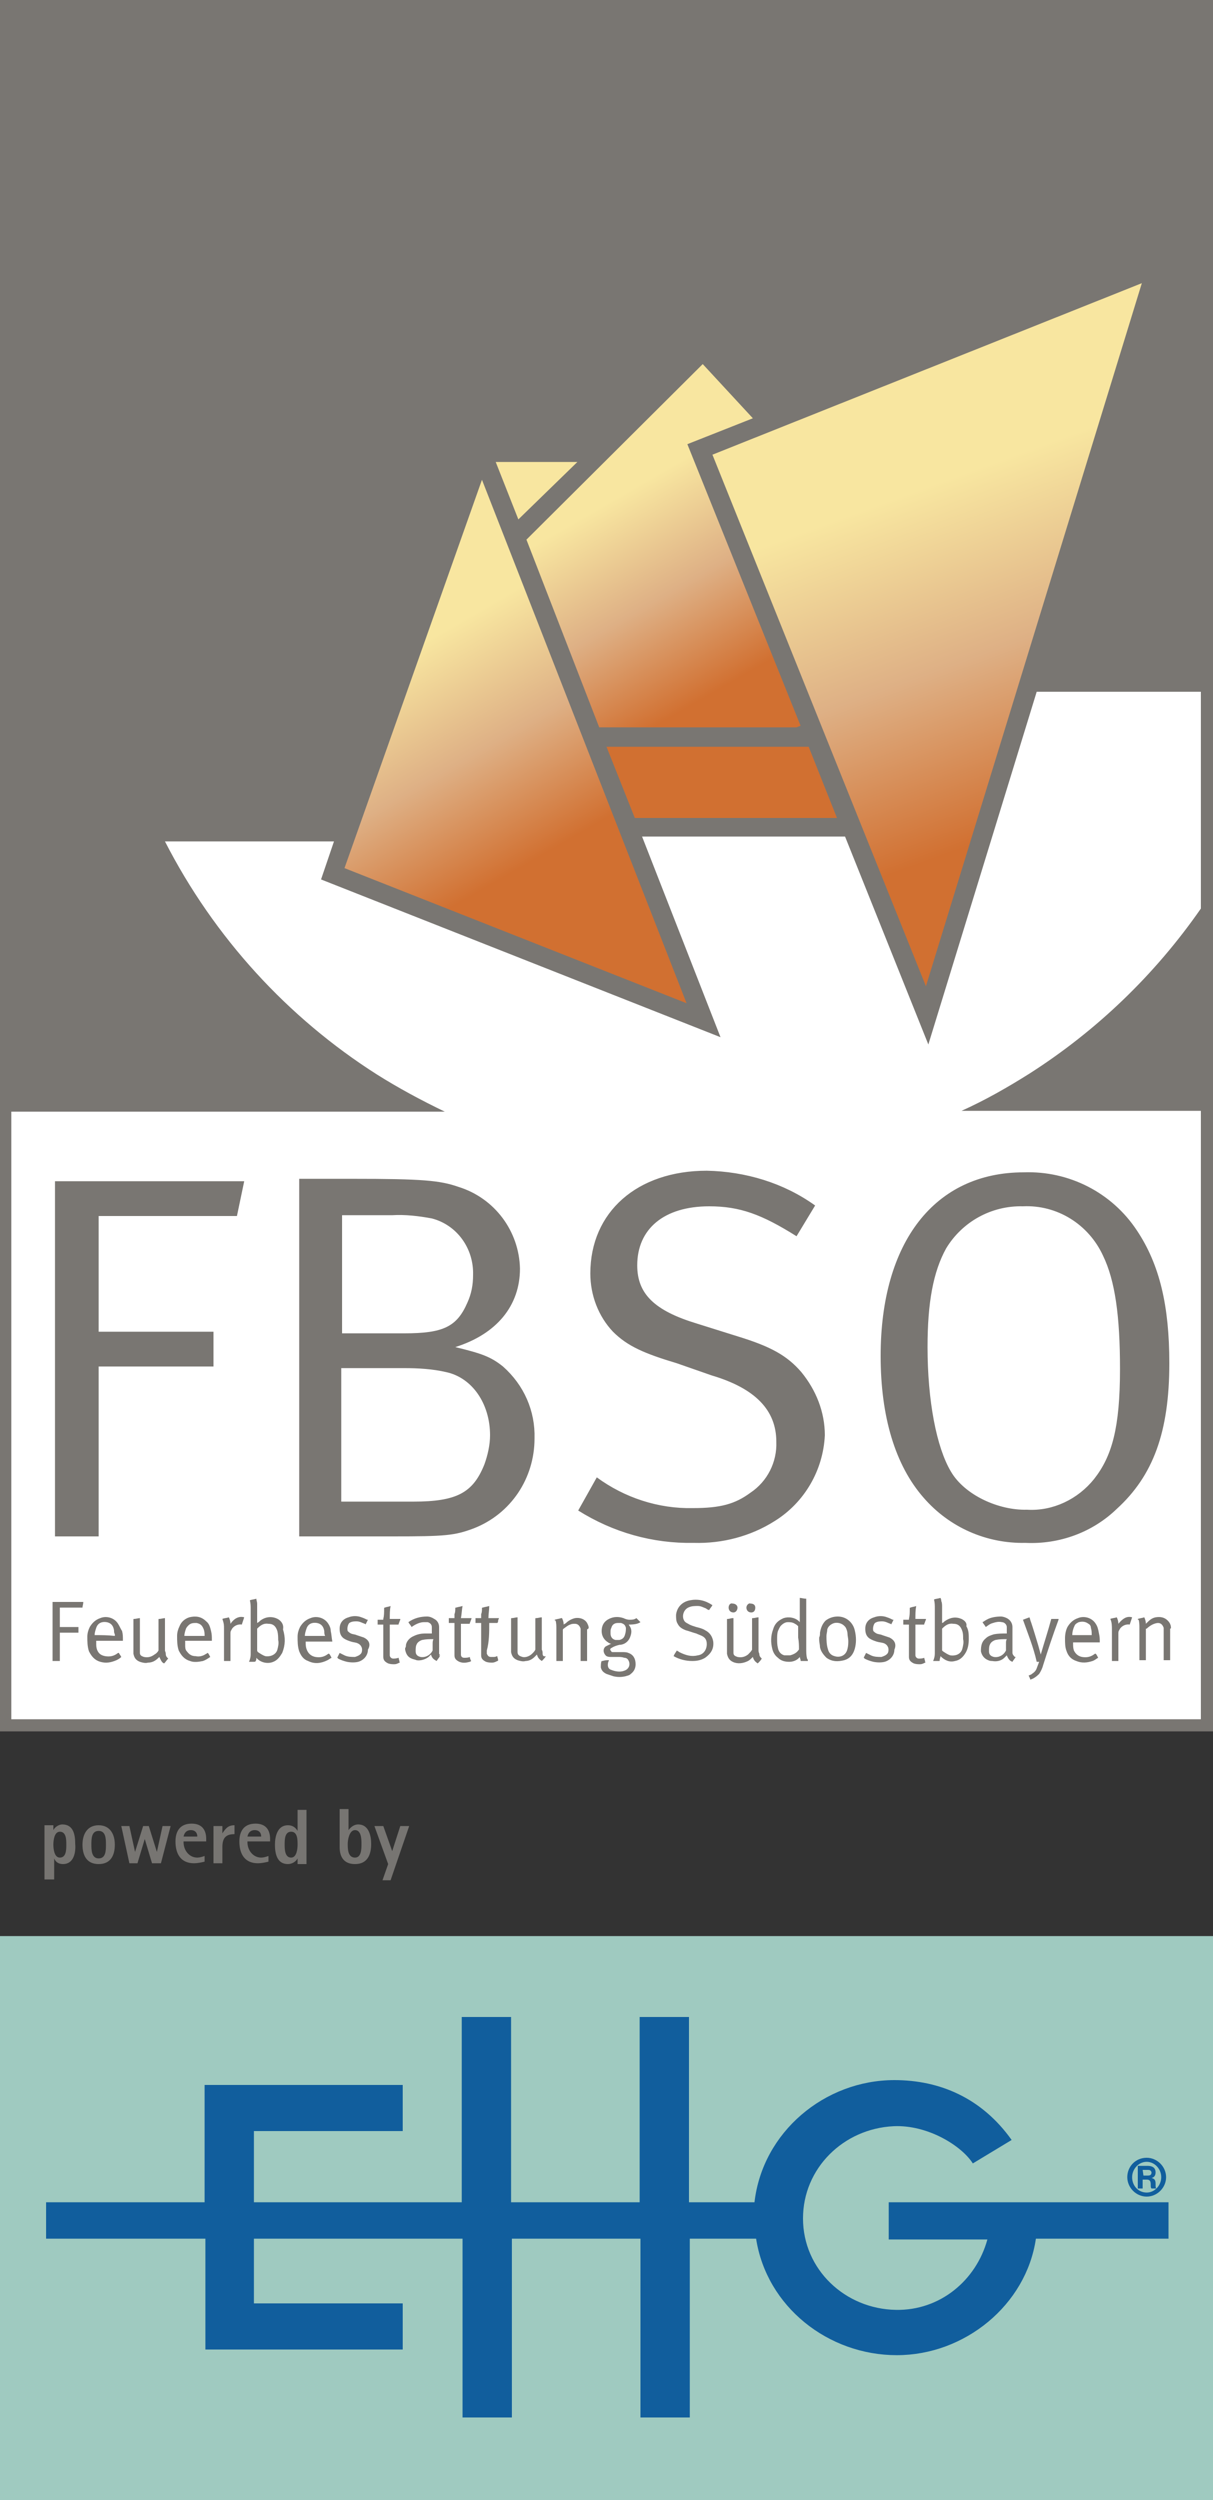
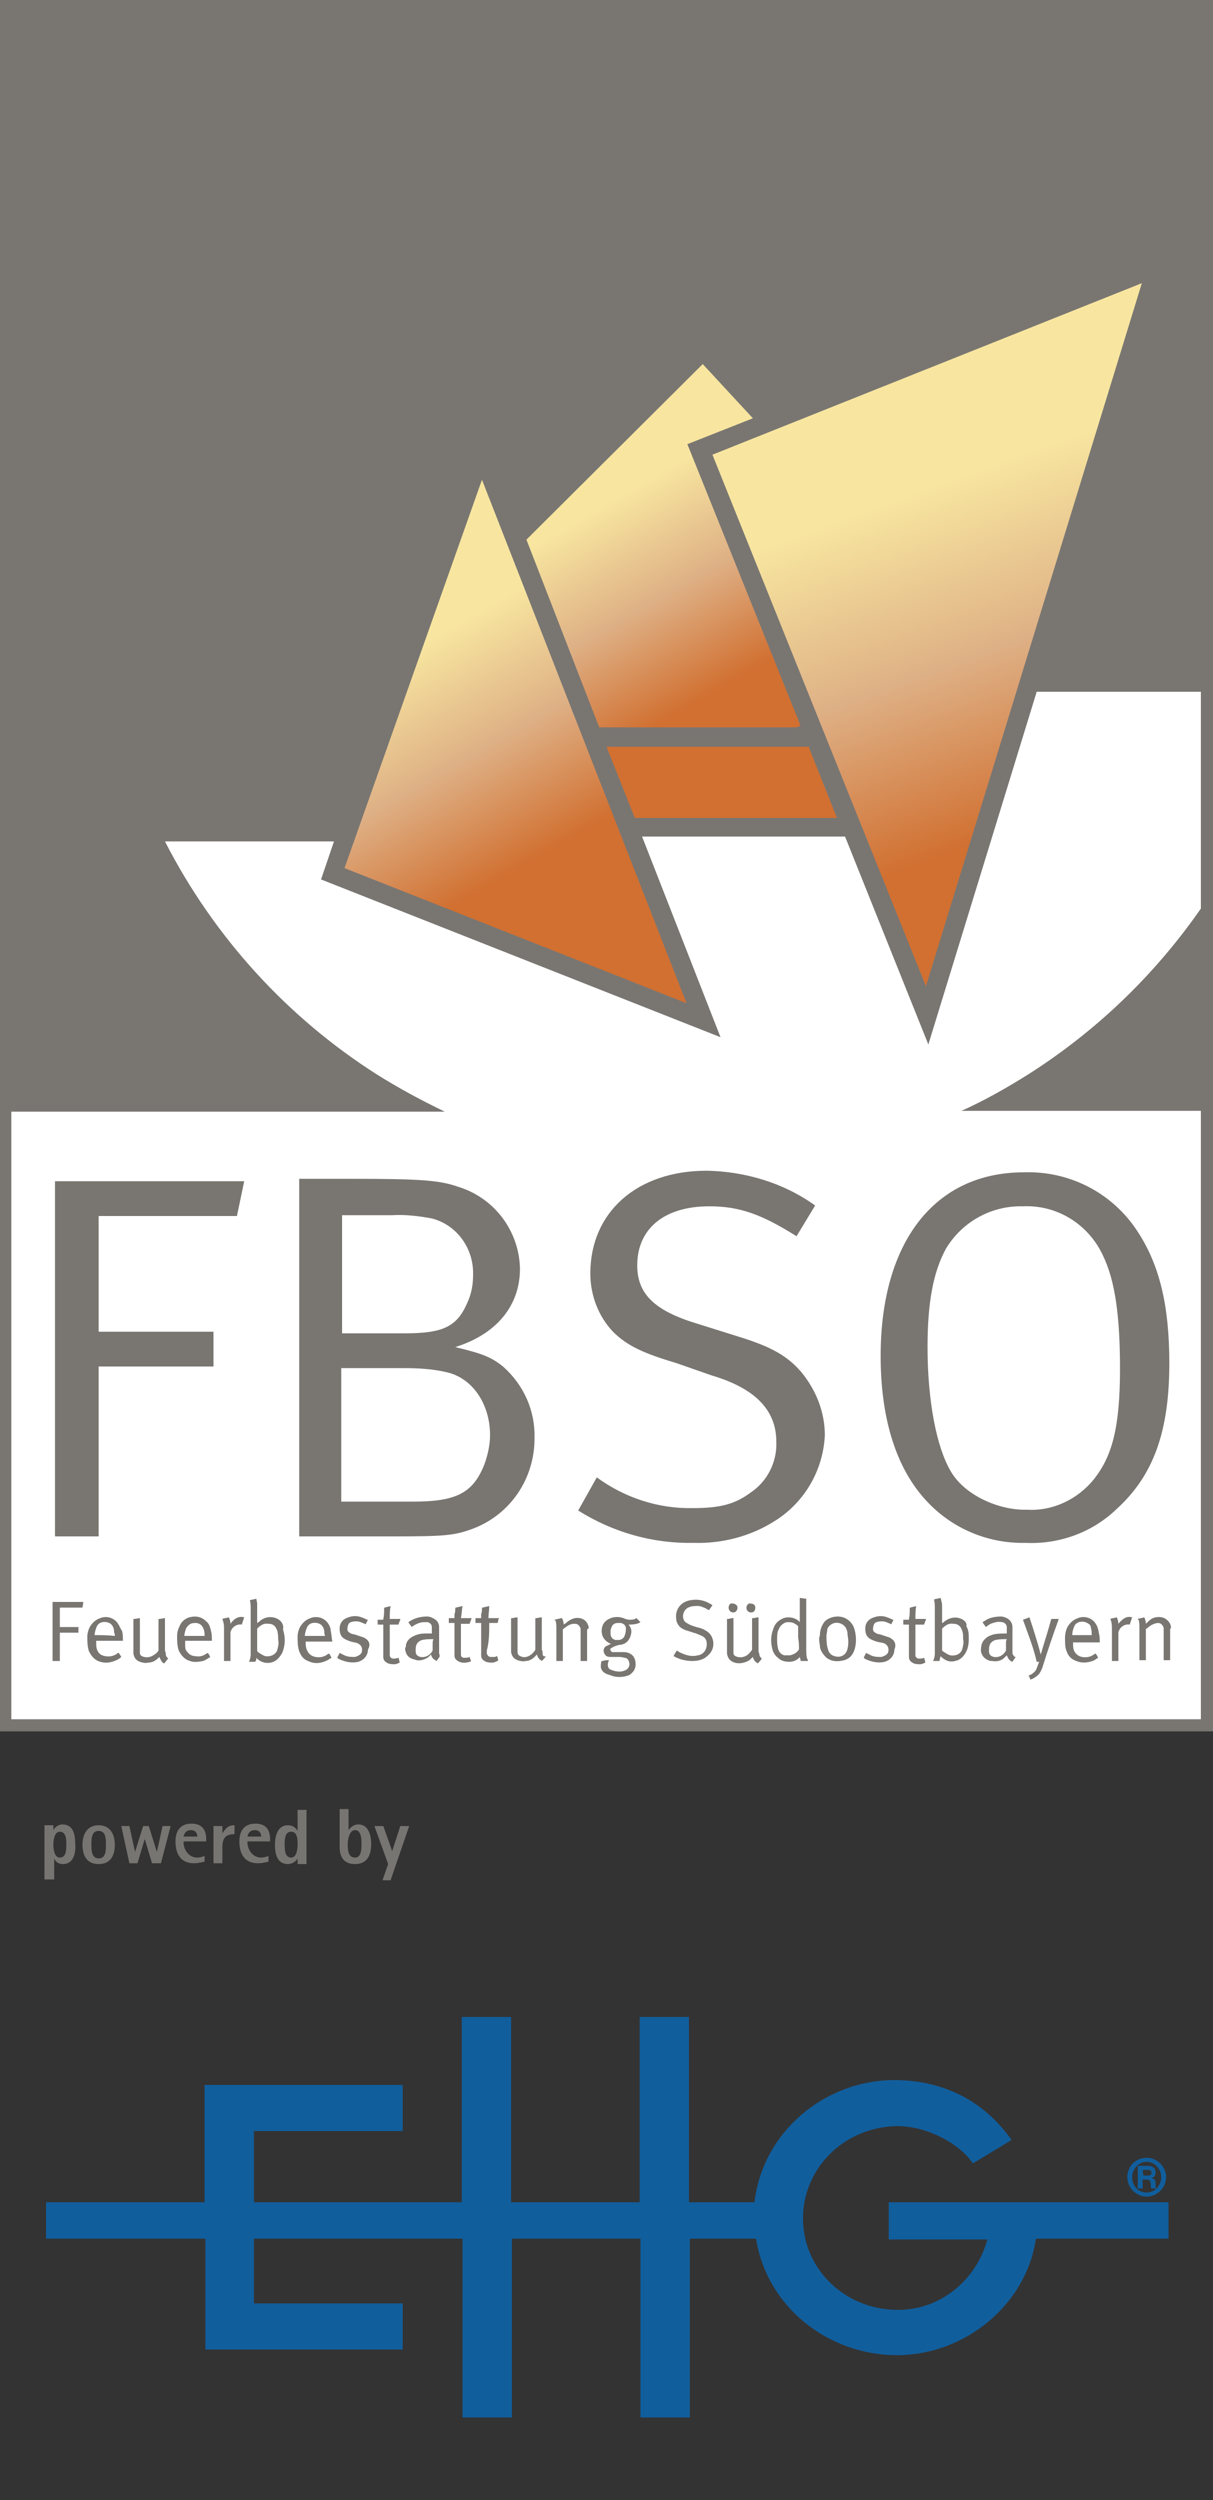
<svg xmlns="http://www.w3.org/2000/svg" xml:space="preserve" id="Ebene_1" x="0" y="0" style="enable-background:new 0 0 150 309" version="1.1" viewBox="0 0 150 309">
  <rect x="0" y="0" width="150" height="309" fill="#333333" stroke="none" />
  <style>.st1{fill:#797672}.st7{fill:#777572}.st9{fill:#115e9d}</style>
  <path d="M.7 1h148.5v212H.7z" style="fill:#fff" />
  <path d="M0 0v214h150V0H0zm1.4 212.6v-75.2H55c-2.9-1.4-5.7-2.9-8.4-4.6-11-7-20.1-16.9-26.2-28.8h20.9l-1.6 4.7 49.4 19.5-9.7-24.8h25.1l10.3 25.7 13.4-43.6h20.3v26.8c-5.7 8.2-12.9 15.1-21.2 20.4-2.7 1.7-5.5 3.3-8.4 4.6h29.6v75.2H1.4z" class="st1" />
  <path d="M12.2 150.3h17.1l.9-4.3H6.8v43.9h5.4v-21h14.2v-4.3H12.2zM62.2 168.9c-1.5-1.2-2.6-1.6-5.9-2.4 5.1-1.6 8-5.1 8-9.7-.1-4.6-3.1-8.7-7.6-10.1-2.3-.8-4.4-1-13.2-1H37v44.2h11.5c6.6 0 7.7-.1 10.1-1 4.6-1.8 7.5-6.2 7.5-11.1.1-3.4-1.3-6.6-3.9-8.9zm-20-18.7h6.3c1.6-.1 3.3.1 4.9.4 3.1.8 5.2 3.7 5.1 7 0 1.2-.2 2.3-.7 3.4-1.3 3-3 3.8-7.8 3.8h-7.7v-14.6zM59.9 181c-1.4 3.5-3.4 4.6-8.8 4.6h-8.9v-16.5H50c1.7 0 3.5.1 5.2.5 3.2.7 5.4 3.9 5.4 7.8 0 1.2-.3 2.5-.7 3.6zM92.8 184.5c-1.9 1.4-3.7 1.9-7.1 1.9-4.3.1-8.5-1.3-11.9-3.8l-2.3 4.1c4.3 2.7 9.2 4.1 14.3 4 3.5.1 7-.8 10-2.7 3.7-2.3 6-6.3 6.2-10.6 0-2.9-1.1-5.6-2.9-7.8-1.8-2.1-3.9-3.2-7.8-4.4l-5.1-1.6c-5.3-1.6-7.4-3.7-7.4-7.2 0-4.5 3.3-7.3 8.9-7.3 3.8 0 6.5 1 10.8 3.7l2.3-3.8c-3.9-2.8-8.6-4.2-13.4-4.3-8.6 0-14.4 5.1-14.4 12.7 0 2.7 1 5.3 2.8 7.2 1.8 1.8 3.9 2.7 7.9 3.9L88 170c5.4 1.6 8 4.3 8 8.2.1 2.5-1.1 4.9-3.2 6.3zM138.1 186.5c4.5-4.1 6.5-9.5 6.5-18 0-7.1-1.2-12.2-4-16.4-3.1-4.7-8.4-7.4-14-7.2-11 0-17.7 8.6-17.7 22.7 0 7.5 1.8 13.5 5.3 17.5 3.2 3.7 7.8 5.7 12.6 5.6 4.2.2 8.3-1.3 11.3-4.2zm-20.5-4.6c-1.8-3-2.9-8.8-2.9-15.4 0-5.5.7-9.3 2.3-12.2 2-3.3 5.6-5.3 9.5-5.2 4.2-.2 8.1 2.2 9.9 6.1 1.5 3.1 2.1 7.5 2.1 14 0 7.3-1 10.8-3.2 13.6-2 2.5-5.1 4-8.3 3.8-3.5.1-7.7-1.8-9.4-4.7zM34.5 200.2c-.6-.4-1.5-.5-2.3.1-.1.1-.2.2-.4.3v-2.4c0-.2-.1-.4-.1-.6-.3.1-.6.1-.8.2.1.4.1.7.1 1.1v5.4c0 .3 0 .5-.1.8 0 .1-.1.2-.1.3h.5c.3 0 .3 0 .4-.3v-.2c.5.6 1.4.8 2.1.5.5-.2.8-.6 1.1-1.1.4-1 .4-1.9.1-2.9.1-.5-.1-.9-.5-1.2zm-.2 3.7c-.2.7-1 .9-1.5.8-.3-.1-.6-.3-.9-.5 0 0-.1-.1-.1-.2v-2.7c.4-.4.8-.7 1.4-.6.6 0 .9.3 1.1.9.1.4.1.8.1 1.1.1.4 0 .8-.1 1.2zM14.6 200.7c-.5-.8-1.5-1-2.2-.7-.6.2-1 .6-1.3 1.1-.2.4-.3.8-.3 1.2 0 .6 0 1.2.2 1.8.3.6.7 1.1 1.4 1.3.7.2 1.3.1 2-.2.2-.1.4-.2.6-.4-.1-.2-.2-.3-.3-.5h-.1c-.5.4-1 .5-1.6.4-.5-.1-.8-.3-1-.8-.1-.3-.1-.5-.1-.8v-.3h3.3v-.1c0-.4 0-.7-.1-1.1-.2-.3-.3-.6-.5-.9zm-2.9 1.4c0-.3.1-.6.2-.9.2-.6.7-.8 1.3-.7.5.1.8.4.9 1 0 .2 0 .3.1.5v.2c-.9-.1-1.7-.1-2.5-.1zM25.5 200.4c-.6-.6-1.3-.7-2.1-.5-.6.2-1 .6-1.2 1.1-.2.4-.3.8-.3 1.2 0 .6 0 1.2.2 1.8.3.6.7 1.1 1.4 1.3.5.2 1.1.1 1.6 0 .3-.1.6-.3.9-.5-.1-.2-.2-.4-.3-.5-.1 0-.1.1-.2.1-.4.3-.9.4-1.3.3-.5 0-.8-.2-1.1-.6-.2-.2-.2-.5-.2-.8v-.5h3.3v-.1c0-.4 0-.7-.1-1.1-.1-.4-.2-.9-.6-1.2zm-2.7 1.8c0-.3.1-.6.2-.9.1-.2.2-.3.3-.4.3-.3.6-.3 1-.3.5.1.7.3.9.8.1.3.1.5.1.8h-2.5zM40.9 201.6c0-.3-.1-.6-.3-.9-.5-.8-1.5-1-2.2-.7-.6.2-1 .6-1.3 1.1-.2.4-.3.8-.3 1.2 0 .6 0 1.2.2 1.8.2.5.5 1 1.1 1.2.8.4 1.6.3 2.4-.1.2-.1.3-.2.5-.3-.1-.2-.2-.4-.3-.5h-.1c-.5.4-1 .5-1.6.4-.5-.1-.9-.4-1.1-1-.1-.3-.1-.6-.1-.9h3.3c-.1-.5-.1-.9-.2-1.3zm-3.2.6c0-.3.1-.6.2-.9.2-.6.7-.8 1.3-.7.5.1.8.4.9 1 0 .2 0 .4.1.6h-2.5zM20.4 204v-4c-.2 0-.5.1-.7.1-.1 0-.1 0-.1.1V204c-.1.2-.3.4-.5.5-.4.3-.8.4-1.3.3-.3-.1-.5-.2-.5-.5V200c-.2 0-.5.1-.7.1-.1 0-.1 0-.1.1v4.2c.1.5.3.8.8 1 .3.1.7.2 1 .1.5 0 .9-.2 1.3-.6l.1-.1c.2.4.3.7.6.8.2-.2.3-.4.5-.6-.2-.2-.3-.3-.3-.6 0-.2-.1-.3-.1-.4zM6.5 205.3h.9v-3.5h2.3v-.7H7.4v-2.4H10.2c0-.2.1-.4.1-.7H6.5v7.3zM45 202.4l-.9-.3c-.2-.1-.5-.1-.7-.2-.2-.1-.3-.2-.4-.3-.1-.3 0-.8.2-1 .3-.2.6-.2.9-.2.4 0 .7.2 1 .3 0 0 .1 0 .1.1l.3-.6h-.1c-.2-.1-.4-.2-.7-.3-.5-.2-1.1-.2-1.6 0-.7.2-1.1.7-1.1 1.4 0 .5.1.9.5 1.2.3.2.6.3.9.4.3.1.6.1.8.2.5.2.7.7.5 1.2-.2.3-.5.4-.8.5-.4 0-.9 0-1.3-.2l-.6-.3-.3.6s.1 0 .1.1c.4.2.7.3 1.1.4.5.1 1 .1 1.4 0 .7-.2 1.2-.8 1.2-1.5.4-.7.1-1.2-.5-1.5zM48.3 198.5c-.2.1-.5.1-.7.2-.1 0-.1 0-.1.2 0 .4 0 .8-.1 1.2v.1h-.7v.6h.7v4c0 .4.2.6.6.8.3.1.5.1.8.1.2 0 .4-.1.6-.2 0 0 .1 0 0-.1 0-.2-.1-.3-.1-.5-.3.1-.5.1-.7.1-.2 0-.4-.2-.4-.4v-3.8h1c.1 0 .1 0 .1-.1.1-.2.1-.3.2-.5v-.1h-1.3c0-.6 0-1.1.1-1.6zM28.5 200.7c0-.3-.1-.6-.2-.8-.3.1-.6.1-.8.2.2.6.2.7.2 1.3v3.9h.8v-3.4c0-.1 0-.3.1-.4.2-.5.8-.8 1.3-.7l.3-.9c-.7-.2-1.3.2-1.7.8zM54.3 204.4v-3.3c0-.4-.2-.8-.6-1-.3-.2-.6-.3-.9-.3-.8 0-1.6.2-2.3.7.1.2.3.4.4.6.4-.3 1-.6 1.5-.6h.5c.3.1.5.3.5.6v.8h-.9c-.4 0-.9.1-1.3.3-.5.2-.9.6-1 1.1 0 .1 0 .3-.1.4v.2c.1.5.3.9.8 1.1.2.1.4.1.6.2.5.1 1.1-.1 1.5-.4l.3-.3c.1.4.3.6.7.8.1-.2.3-.4.4-.6 0 0-.1 0-.1-.1.2.1.1 0 0-.2zm-.8-1.2V204c-.3.6-.9.9-1.5.8-.4-.1-.6-.3-.6-.7 0-.3 0-.6.1-.8.1-.3.4-.5.7-.6.5-.1.9-.1 1.4-.1-.1.2-.1.4-.1.6zM79.2 200.5l-.5-.5c-.3.2-.5.2-.9.2-.2 0-.5-.1-.7-.2-.6-.2-1.2-.2-1.8.1-.6.3-.9.8-.9 1.5 0 .6.3 1.1.8 1.4.1.1.2.1.4.2h-.1l-.6.3c-.4.3-.3.9.1 1.2.2.1.4.1.6.1h.8c.3 0 .5 0 .8.1.2 0 .4.1.5.3.3.5.1 1.1-.5 1.3-.5.2-1.1.1-1.6-.1-.4-.1-.5-.5-.4-.9 0-.1.1-.2.1-.3-.3 0-.5 0-.8.1h-.1c-.1.2-.1.5-.1.8.1.4.3.6.7.8l.9.3c.5.1.9.1 1.4 0 .3-.1.5-.1.7-.3.4-.3.6-.7.6-1.2 0-.7-.3-1.2-.9-1.4-.2-.1-.5-.1-.8-.1h-1.1c-.1 0-.2 0-.2-.1-.1-.1-.2-.2-.1-.3 0-.1.1-.1.1-.1.3-.2.6-.3 1-.4.6 0 1.1-.4 1.3-.9.2-.5.3-1-.1-1.5 0 0 0-.1-.1-.1.8 0 1.2-.1 1.5-.3zm-1.9 1.5c-.1.4-.3.6-.7.7h-.5c-.4-.1-.6-.4-.6-.8v-.2c0-.2 0-.3.1-.5.1-.4.4-.6.8-.6h.4c.3.1.5.2.6.6 0 .2 0 .5-.1.8zM99.7 203.8V197.6c-.3 0-.6-.1-.8-.1v3c-.5-.6-1.4-.7-2-.5-.7.3-1.1.7-1.3 1.4-.3.8-.3 1.6-.1 2.4.1.4.3.8.7 1.1.4.4.9.5 1.4.5.5 0 1-.2 1.3-.6 0 .1.1.3.1.4 0 .1 0 .1.1.1h.8c0-.1 0-.2-.1-.3-.1-.4-.1-.8-.1-1.2zm-.9 0c0 .1 0 .1-.1.2-.2.3-.6.5-1 .6H97c-.4-.1-.7-.4-.8-.9-.1-.4-.1-.8-.1-1.1 0-.3 0-.7.1-1 .1-.2.2-.5.4-.7.2-.2.5-.4.8-.4.3 0 .6 0 .9.2.2.1.3.2.4.3V202.4c.1.6.1 1 .1 1.4zM87.2 201.5c-.3-.2-.7-.3-1.1-.4-.3-.1-.7-.2-1-.4-.2-.1-.4-.2-.5-.4-.3-.5-.1-1.3.5-1.6.4-.2.8-.2 1.2-.2.4 0 .7.2 1 .3.1.1.3.2.4.2.1-.2.3-.4.4-.6-.9-.6-1.8-.8-2.8-.6-1 .2-1.6.9-1.7 1.8 0 .4 0 .8.2 1.1.2.4.5.6 1 .8.4.1.9.3 1.3.4.2.1.5.2.7.3.4.2.6.5.6 1 0 .7-.4 1.3-1.1 1.4-.8.2-1.5 0-2.3-.4-.1-.1-.2-.1-.3-.2-.1.2-.3.4-.4.7.7.4 1.5.6 2.3.6.6 0 1.1-.1 1.6-.4.7-.5 1.1-1.1 1-2-.1-.6-.4-1.1-1-1.4zM67.1 204.4c0-.2 0-.3-.1-.5v-4c-.2 0-.5.1-.7.1-.1 0-.1 0-.1.1V203.9c-.1.2-.2.3-.4.5-.3.3-.8.5-1.2.4-.3-.1-.6-.2-.6-.6v-4.3c-.2 0-.5.1-.7.1-.1 0-.1 0-.1.1V204.2c.1.5.3.8.8 1 .3.1.7.2 1 .1.4 0 .8-.2 1.1-.5l.3-.3c.1.4.3.6.6.8.2-.2.4-.4.5-.6-.3.1-.4-.1-.4-.3zM93.8 203.9v-4c-.2 0-.5.1-.7.1-.1 0-.1 0-.1.1V203.9c-.1.2-.3.4-.5.6-.4.3-.8.4-1.3.3-.3-.1-.5-.2-.5-.5V200h-.1c-.2 0-.4.1-.6.1-.1 0-.1 0-.1.1v4.2c.1.5.3.8.7 1 .6.3 1.3.2 1.9-.1.2-.1.4-.3.6-.5.1.4.3.6.6.8.2-.2.4-.4.5-.6-.2-.2-.3-.3-.3-.6-.1-.2-.1-.3-.1-.5zM72.8 201.2c0-.2-.1-.4-.2-.6-.3-.5-.9-.7-1.5-.6-.4.1-.8.3-1.1.6-.1.1-.2.1-.3.2v-.1c0-.2-.1-.5-.2-.7h-.1c-.3.1-.5.1-.8.2 0 .1 0 .1.1.1.1.3.1.7.1 1v4h.8V201.5c0-.1 0-.1.1-.2.3-.2.5-.4.8-.5.2-.1.4-.1.6-.1.4 0 .6.3.7.6v4h.8v-3.9c.2-.1.2-.2.2-.2zM57.2 198.5c-.1 0-.1 0 0 0-.3.1-.5.1-.8.2-.1 0-.1 0-.1.1 0 .2 0 .5-.1.7v.5h-.7v.6h.7v4c0 .4.2.6.6.8.5.2.9.1 1.3 0 .2-.1.2-.1.1-.2 0-.1-.1-.2-.1-.4-.2.1-.5.1-.7.1-.3 0-.4-.2-.4-.4v-3.8h1c.1 0 .1 0 .1-.1.1-.2.1-.3.2-.5v-.1H57c.1-.5.1-1 .2-1.5zM60.5 200.6h1c.1-.1.1-.2.1-.3 0-.1.1-.2.1-.3h-1.3c0-.5.1-1 .1-1.5-.3.1-.5.1-.8.2-.1 0-.1 0-.1.1 0 .2 0 .5-.1.7v.5h-.7v.6h.7v4c0 .4.2.6.6.8.3.1.5.1.8.1.2 0 .4-.1.6-.2 0 0 .1 0 .1-.1 0-.2-.1-.3-.1-.5-.1 0-.2.1-.4.1h-.4c-.3 0-.4-.2-.5-.4v-.4c.3-1.1.3-2.2.3-3.4 0 .1 0 0 0 0zM92.3 198.7c0 .3.2.6.6.6.3 0 .5-.2.5-.6 0-.3-.2-.5-.6-.5-.2-.1-.5.2-.5.5zM90.1 198.7c0 .3.2.6.6.6.3 0 .5-.3.5-.6s-.3-.5-.6-.5c-.3-.1-.5.2-.5.5zM103.6 199.8c-.6 0-1.1.2-1.5.5-.4.4-.6.9-.7 1.5 0 .2 0 .4-.1.6V202.7c0 .3.1.6.1.9.1.5.4.9.8 1.3.7.5 1.4.5 2.2.3.7-.2 1.1-.7 1.3-1.4.2-.7.2-1.5 0-2.3-.2-.9-1-1.7-2.1-1.7zm1.2 4c-.2.9-1 1.1-1.6.9-.4-.1-.7-.4-.8-.8-.2-.6-.2-1.2-.2-1.7 0-.3.1-.5.1-.8.1-.4.5-.7.9-.8.5-.1 1.1.1 1.4.6.1.2.2.5.2.7 0 .3.1.6.1.9 0 .3 0 .6-.1 1zM118.9 200.1c-.7-.3-1.4-.2-2.1.3-.1.1-.2.2-.3.2v-2c0-.2 0-.5-.1-.7 0-.1 0-.2-.1-.4-.3.1-.6.1-.8.2.1.4.1.7.1 1.1v5.4c0 .3 0 .5-.1.8 0 .1-.1.2-.1.3h.7c.1 0 .1 0 .1-.1 0-.2.1-.3.1-.5.5.5 1.1.8 1.8.6.6-.1 1-.5 1.3-1 .3-.5.4-1.1.4-1.7 0-.6 0-1.1-.3-1.6.1-.4-.2-.7-.6-.9zm.1 3.7c-.2.7-.9.9-1.5.8-.3-.1-.6-.3-.9-.5l-.1-.1v-2.7c.4-.4.8-.7 1.4-.6.6 0 .9.3 1.1.9.1.3.1.6.1 1 .1.4 0 .8-.1 1.2zM125.2 204.3v-3.2c0-.5-.3-.9-.7-1.1-.2-.1-.5-.2-.7-.2-.6 0-1.3.1-1.8.4-.2.1-.3.2-.5.3.1.2.3.4.4.6.3-.2.5-.4.9-.5.3-.1.7-.2 1.1-.1.3 0 .6.3.6.6v.8h-.1c-.5 0-1 0-1.5.1-.3.1-.7.2-1 .5-.5.4-.6.9-.6 1.6.1.5.4.9.9 1.1.2.1.4.1.5.1.5.1 1.1 0 1.5-.4l.3-.3c.2.5.4.7.7.8.1-.2.3-.4.4-.6h-.1c-.1-.1-.3-.3-.3-.5zm-.8-1.2v.9c-.3.6-.9.9-1.5.8-.4-.1-.6-.3-.6-.7 0-.3 0-.6.1-.8.1-.3.4-.5.7-.6.5-.1.9-.1 1.4-.1-.1.2-.1.3-.1.5zM135.5 200.7c-.5-.8-1.5-1-2.2-.7-.6.2-1 .6-1.3 1.1-.2.4-.3.9-.3 1.4 0 .6 0 1.1.2 1.6.2.6.6 1 1.2 1.2.7.3 1.4.2 2 0 .3-.1.5-.3.7-.4-.1-.2-.2-.4-.3-.5h-.1c-.5.4-1 .5-1.6.4-.5-.1-.8-.4-1-.8-.1-.3-.1-.6-.1-.8v-.2h3.3c0-.4 0-.7-.1-1.1-.1-.6-.2-.9-.4-1.2zm-2.9 1.4c0-.4.1-.8.3-1.2.1-.2.3-.3.5-.4.4-.1.8-.1 1.2.2.2.1.3.3.3.5.1.3.1.6.1.9h-2.4zM130 200.1c-.4 1.5-.9 3-1.3 4.4v.1-.1c-.1-.4-.2-.7-.3-1.1-.3-1-.6-2-.9-2.9-.1-.2-.1-.4-.2-.6-.3.1-.5.2-.8.3.6 1.7 1.3 3.4 1.7 5.2h.3c-.1.3-.2.5-.3.8-.1.3-.3.5-.6.7-.1.1-.2.1-.4.2.1.2.2.4.2.5.4-.1.8-.4 1.1-.7.2-.3.4-.7.5-1.1.6-1.9 1.2-3.7 1.9-5.6v-.1h-.9c0-.1 0-.1 0 0zM144.8 201.2c0-.3-.1-.6-.4-.9-.4-.4-.9-.5-1.5-.4-.5.1-.8.4-1.1.7l-.1.1c0-.3-.1-.6-.2-.8-.3.1-.5.1-.8.2 0 .1 0 .1.1.1.1.3.1.7.1 1v4h.8V201.4c0-.1 0-.1.1-.1.2-.2.5-.4.7-.5.2-.1.5-.2.7-.2.4 0 .6.3.7.6v4h.8v-3.9c.1 0 .1-.1.1-.1zM110 202.4l-.9-.3c-.2-.1-.5-.1-.7-.2-.2-.1-.3-.2-.4-.3-.1-.3 0-.8.2-1 .3-.2.6-.2.9-.2.4 0 .7.2 1 .3 0 0 .1 0 .1.1l.3-.6h-.1c-.2-.1-.4-.2-.7-.3-.5-.2-1.1-.2-1.6 0-.7.2-1.1.7-1.1 1.4 0 .5.1.9.5 1.2.3.2.6.3.9.4.3.1.6.1.9.2.5.2.7.7.5 1.2-.2.3-.5.4-.8.5-.4 0-.9 0-1.3-.2l-.6-.3-.3.6s.1 0 .1.1c.4.2.7.3 1.1.4.5.1 1 .1 1.4 0 .7-.2 1.2-.8 1.2-1.5.3-.7 0-1.2-.6-1.5zM113.3 198.5c-.2.1-.5.1-.7.2-.1 0-.1 0-.1.2 0 .4 0 .8-.1 1.2v.1h-.7v.6h.7v4c0 .4.2.6.6.8.3.1.5.1.8.1.2 0 .4-.1.6-.2 0 0 .1 0 0-.1 0-.2-.1-.3-.1-.5-.2.1-.5.1-.7.1-.2 0-.4-.2-.4-.4v-3.8h1c.1 0 .1 0 .1-.1.1-.2.1-.3.2-.5v-.1h-1.3c0-.6 0-1.1.1-1.6zM138.3 200.7c0-.3-.1-.6-.2-.8-.3.1-.6.1-.8.2.2.4.2.9.2 1.3v3.9h.8v-3.4c0-.1 0-.3.1-.4.2-.5.8-.8 1.3-.7l.3-.9c-.7-.2-1.2.2-1.7.8z" class="st1" />
  <linearGradient id="SVGID_1_" x1="69.83" x2="44.746" y1="115.668" y2="72.223" gradientUnits="userSpaceOnUse">
    <stop offset=".2" style="stop-color:#d17031" />
    <stop offset=".5" style="stop-color:#deb085" />
    <stop offset=".8" style="stop-color:#f8e6a0" />
  </linearGradient>
  <path d="m42.6 107.3 17-48L84.9 124z" style="fill:url(#SVGID_1_)" />
  <linearGradient id="SVGID_00000052796822545290907630000015532931976597670830_" x1="139.163" x2="114.344" y1="112.979" y2="44.787" gradientUnits="userSpaceOnUse">
    <stop offset=".2" style="stop-color:#d17031" />
    <stop offset=".5" style="stop-color:#deb085" />
    <stop offset=".8" style="stop-color:#f8e6a0" />
  </linearGradient>
  <path d="m88.1 56.2 26.4 65.7L141.2 35z" style="fill:url(#SVGID_00000052796822545290907630000015532931976597670830_)" />
-   <path d="M61.3 57.1h10.1l-7.3 7.1z" style="fill:#f8e6a0" />
  <linearGradient id="SVGID_00000178912716305039269950000007779495153047796356_" x1="95.673" x2="73.274" y1="91.644" y2="52.847" gradientUnits="userSpaceOnUse">
    <stop offset=".2" style="stop-color:#d17031" />
    <stop offset=".5" style="stop-color:#deb085" />
    <stop offset=".8" style="stop-color:#f8e6a0" />
  </linearGradient>
  <path d="m74.1 89.9-9-23.2L86.9 45l6.2 6.7-8.1 3.2 14 34.8-.5.2z" style="fill:url(#SVGID_00000178912716305039269950000007779495153047796356_)" />
  <path d="M103.5 101.1h-25L75 92.3h25z" style="fill:#d17031" />
  <path d="M7.8 230.4c-.5 0-.9-.2-1.1-.7v2.6H5.5v-6.7h1.1v.6c.2-.4.7-.7 1.1-.7 1.4 0 1.6 1.3 1.6 2.4.1 1.1-.2 2.5-1.5 2.5zm-.4-4c-.7 0-.8 1.1-.8 1.6s.1 1.6.8 1.6c.8 0 .8-1 .8-1.6 0-.6 0-1.6-.8-1.6zM12.2 230.4c-1.5 0-2-1.1-2-2.4 0-1.3.6-2.4 2-2.4s2 1.1 2 2.4c0 1.3-.5 2.4-2 2.4zm0-4.1c-.9 0-.9 1-.9 1.7 0 .6 0 1.7.9 1.7s.9-1 .9-1.7 0-1.7-.9-1.7zM19.9 230.3h-1.1l-.9-3-.9 3h-1l-1-4.6h1l.7 3.2 1-3.2h.7l1 3.2.7-3.2h1l-1.2 4.6zM22.7 227.7c0 1 .7 1.9 1.7 1.9.3 0 .6-.1.9-.2v.7c-.4.1-.9.2-1.3.2-1.6 0-2.3-1.1-2.3-2.7 0-1.3.6-2.2 2-2.2 1.2 0 1.8.7 1.8 1.9v.3h-2.8zm.9-1.5c-.5 0-.8.3-.9.8h1.7c0-.5-.3-.8-.8-.8zM27.5 228.3v2h-1.1v-4.6h1.1v.9c.4-.6.7-1 1.5-1v1.1c-1.1 0-1.5.5-1.5 1.6zM30.6 227.7c0 1 .7 1.9 1.7 1.9.3 0 .6-.1.9-.2v.7c-.4.1-.9.2-1.3.2-1.6 0-2.3-1.1-2.3-2.7 0-1.3.6-2.2 2-2.2 1.2 0 1.8.7 1.8 1.9v.3h-2.8zm.9-1.5c-.5 0-.8.3-.9.8h1.7c0-.5-.3-.8-.8-.8zM36.8 230.3v-.6c-.2.4-.7.7-1.2.7-1.4 0-1.6-1.4-1.6-2.4s.3-2.4 1.6-2.4c.5 0 .9.2 1.2.7v-2.6h1.1v6.7h-1.1zm-.8-3.9c-.8 0-.8 1-.8 1.6 0 .5 0 1.6.8 1.6.7 0 .8-1.1.8-1.6 0-.6 0-1.6-.8-1.6zM43.9 230.4c-1.3 0-1.9-.8-1.9-2.1v-4.7h1.1v2.6c.3-.4.7-.7 1.2-.7 1.3 0 1.6 1.4 1.6 2.4 0 1.4-.5 2.5-2 2.5zm0-4.2c-.7 0-.9 1.2-.9 1.7 0 .6 0 1.7.9 1.7.8 0 .8-1.1.8-1.7 0-.5 0-1.7-.8-1.7zM48.3 232.4h-1l.7-2-1.7-4.7h1.1l1.1 3.1 1-3.1h1.1l-2.3 6.7z" class="st7" />
-   <path d="M0 239.3h150V309H0z" style="fill-rule:evenodd;clip-rule:evenodd;fill:#9fcac0" />
  <path d="M109.9 272.3v4.5h12.2c-1.4 5.1-5.9 8.8-11.3 8.7-6.3-.1-11.5-5-11.5-11.3 0-6.2 5-11.1 11.2-11.4 4.2-.2 8.4 2.4 9.8 4.6l4.8-2.9c-3.7-5.2-8.9-7.4-14.5-7.4-8.6 0-16.3 6.4-17.3 15.1h-8.1v-22.9h-6.1v22.9H63.2v-22.9h-6.1v22.9H31.4v-8.8h18.4v-5.7H25.3v14.5H5.7v4.5h19.7v13.7h24.4v-5.7H31.4v-8h25.8v22.1h6.1v-22.1h15.9v22.1h6.1v-22.1h8.2c1.3 8.4 8.9 14.4 17.4 14.4 8.4 0 16-6.2 17.2-14.4h16.4v-4.5h-34.6z" class="st9" />
  <path d="M141.3 268.2h.6c.2 0 .4 0 .5.3 0 .4-.3.4-.5.4h-.5l-.1-.7zm0 1.2h.5c.4 0 .5.2.5.6 0 .3 0 .4.1.5h.6c-.1-.1-.1-.2-.1-.6 0-.4-.1-.6-.5-.7.4-.1.5-.4.5-.7 0-.8-.8-.8-1-.8h-1.2v2.8h.6v-1.1z" class="st9" />
  <path d="M141.8 267.2c1 0 1.8.9 1.8 1.9 0 1-.8 1.9-1.8 1.9s-1.8-.8-1.8-1.9c0-1 .8-1.9 1.8-1.9m0 4.3c1.3 0 2.4-1.1 2.4-2.4 0-1.3-1.1-2.4-2.4-2.4-1.4 0-2.4 1.1-2.4 2.4 0 1.3 1.1 2.4 2.4 2.4" class="st9" />
</svg>